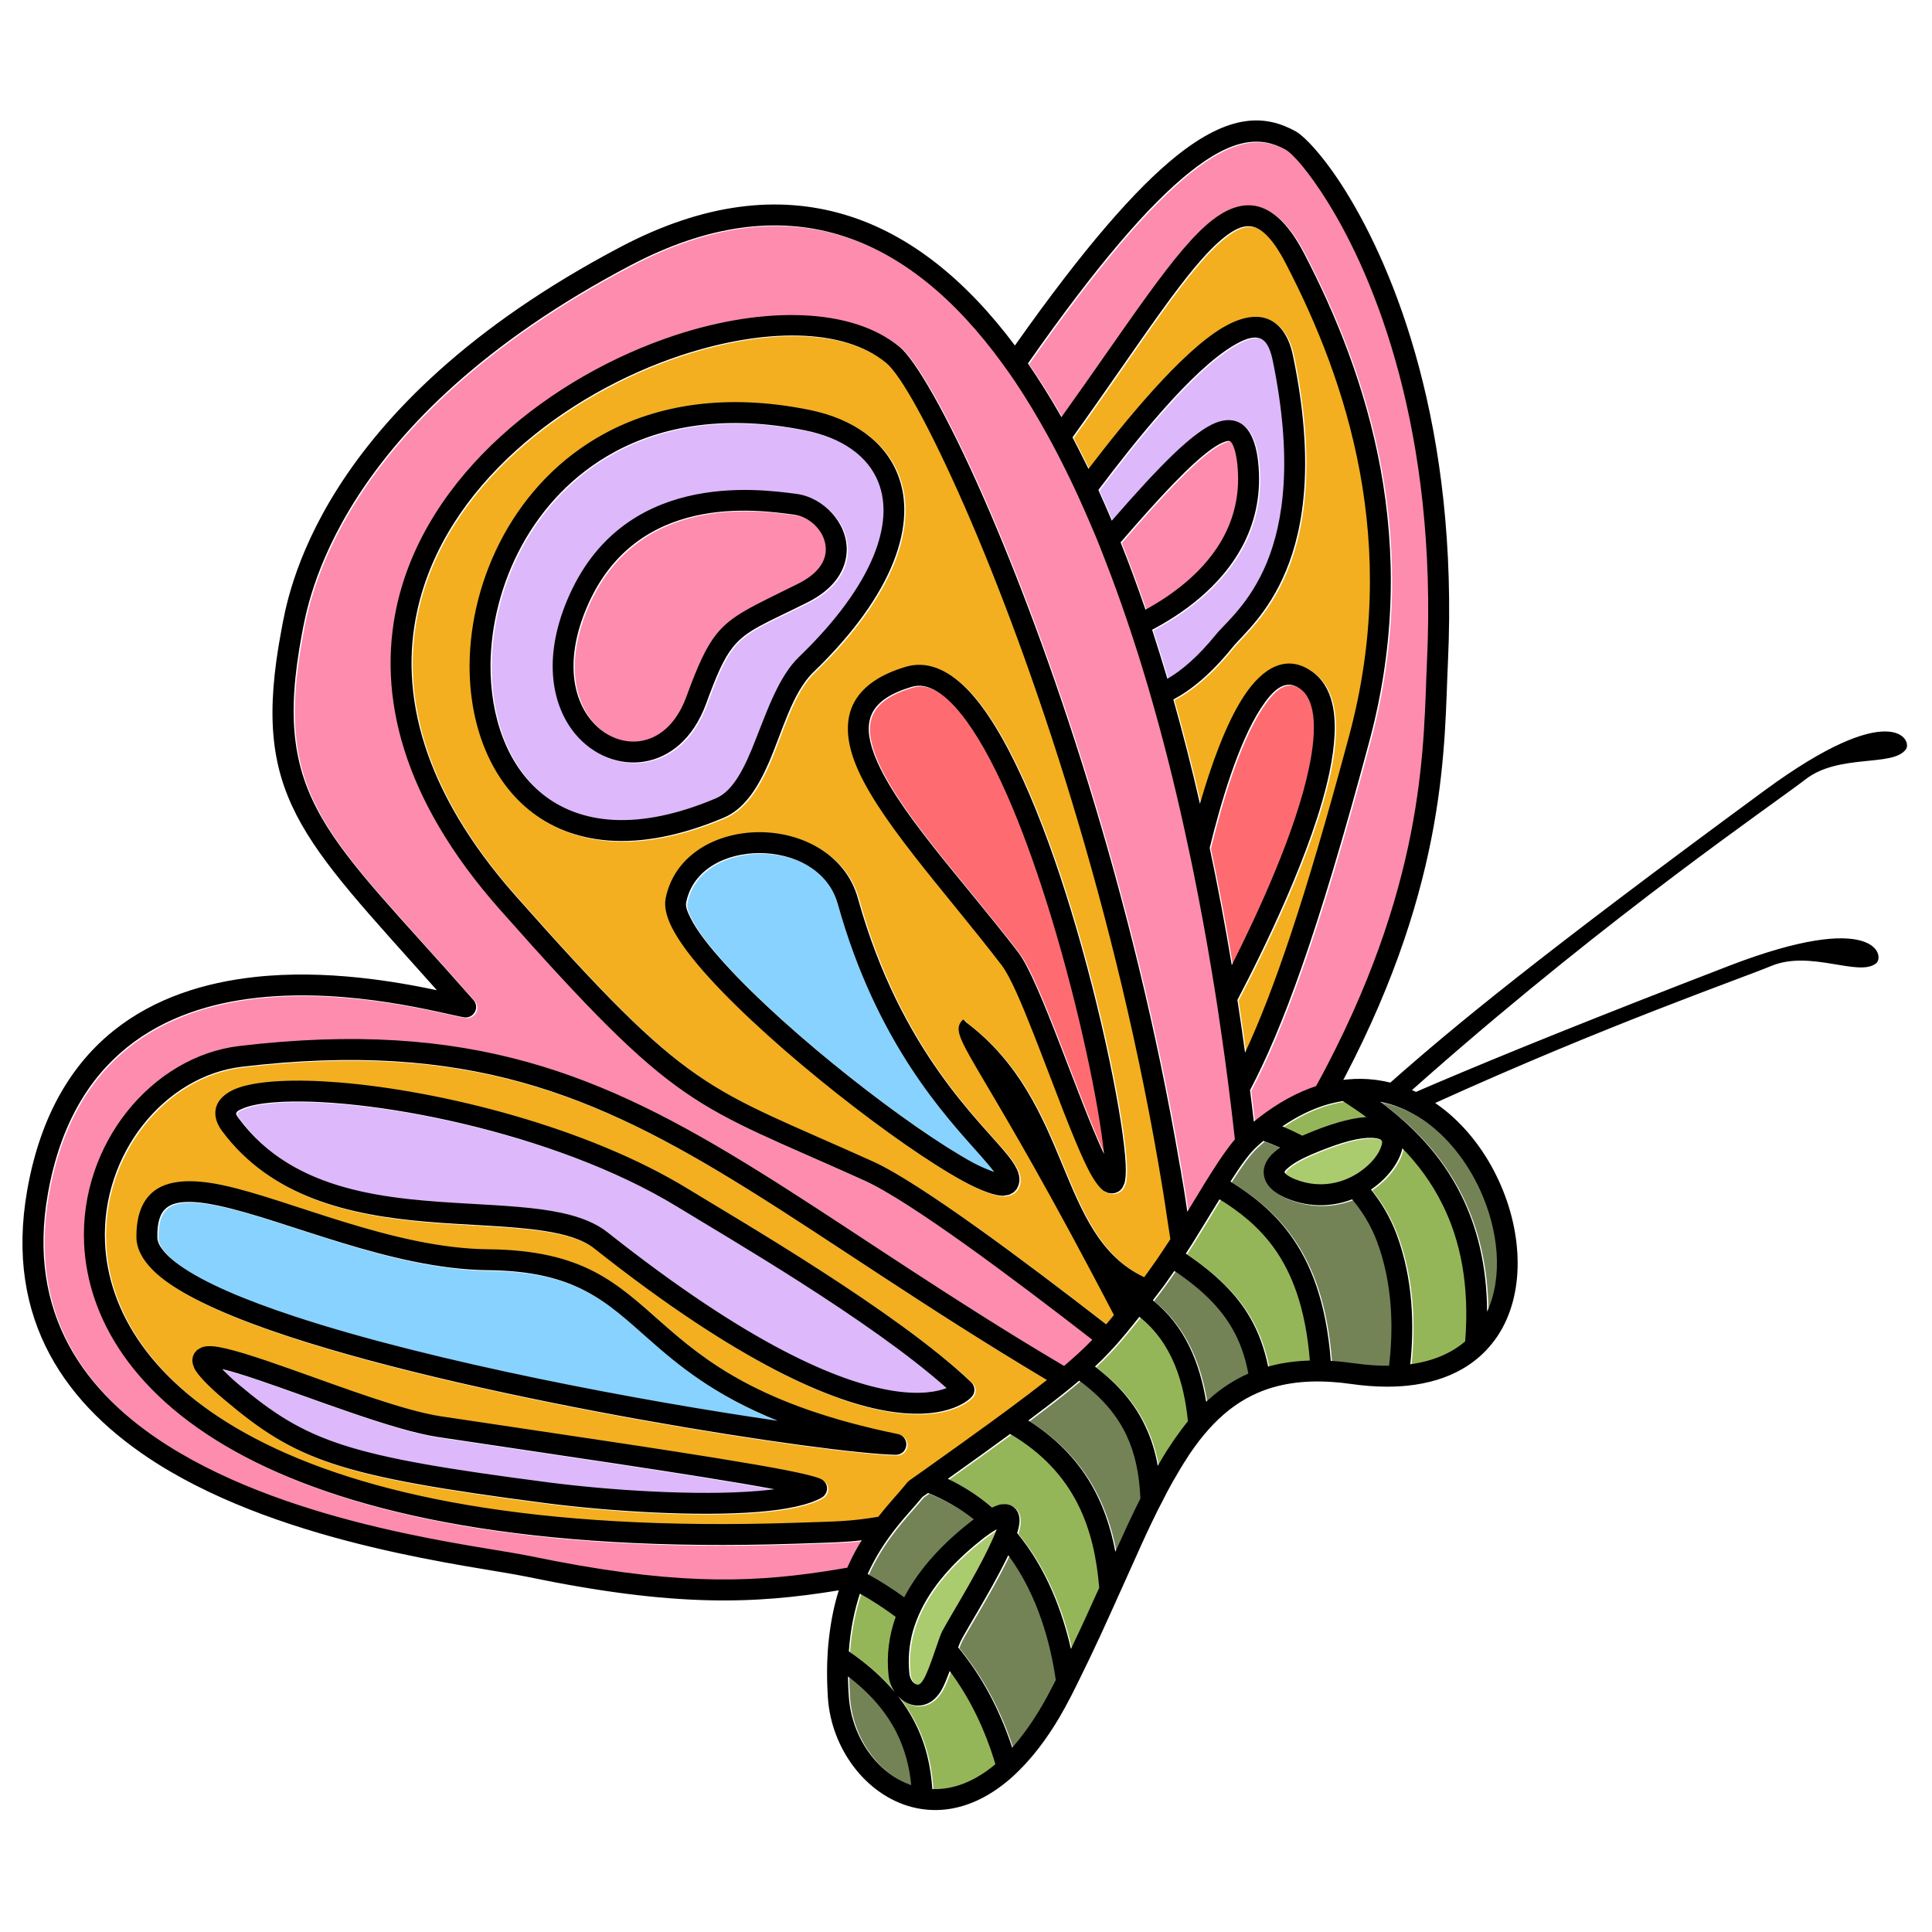
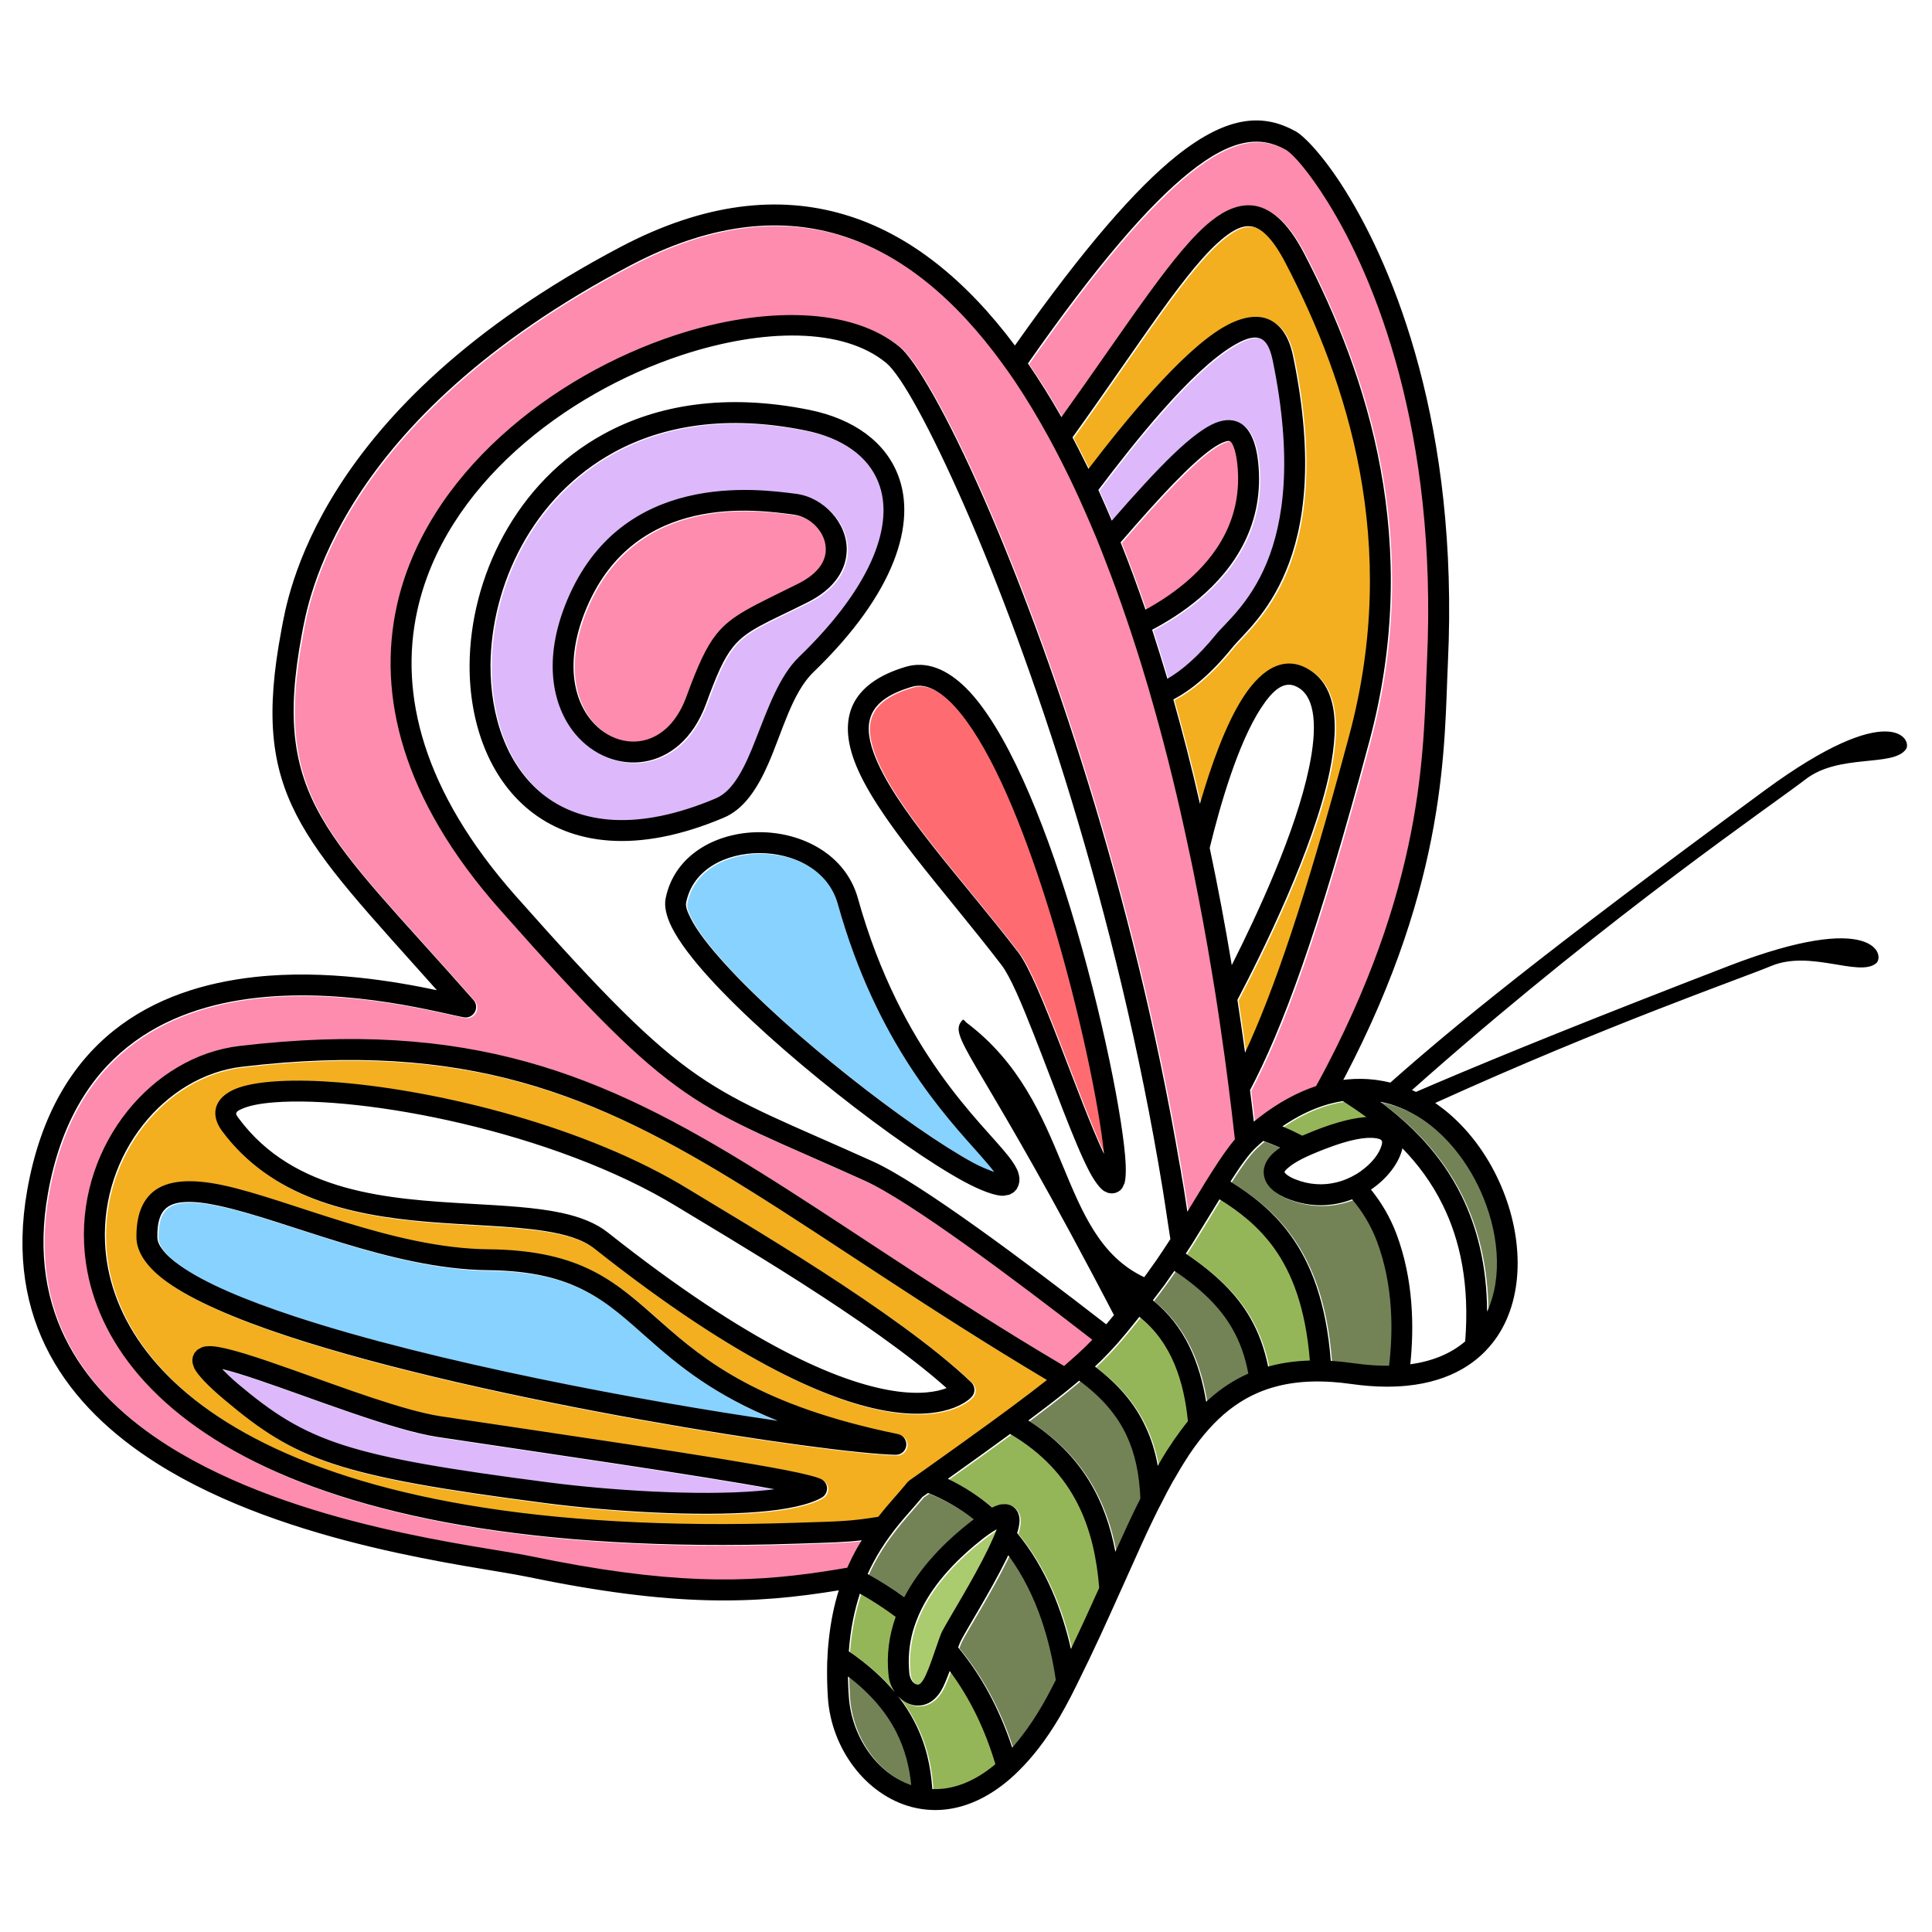
<svg xmlns="http://www.w3.org/2000/svg" xmlns:ns1="http://www.serif.com/" width="100%" height="100%" viewBox="0 0 500 500" version="1.1" xml:space="preserve" style="fill-rule:evenodd;clip-rule:evenodd;stroke-linejoin:round;stroke-miterlimit:2;">
  <g id="Fill-Color" ns1:id="Fill Color">
    <path d="M201.566,367.905C166.822,362.886 112.654,352.784 76.599,340.901C63.704,336.651 53.155,332.205 46.772,327.645C44.856,326.276 43.339,324.916 42.312,323.537C41.53,322.486 41.045,321.458 41.031,320.407C40.985,316.734 41.665,314.271 43.344,312.847C44.558,311.817 46.222,311.396 48.21,311.287C50.666,311.152 53.554,311.528 56.793,312.215C74.454,315.962 101.636,328.682 126.574,328.927C149.381,329.15 157.237,337.1 168.146,346.72C175.923,353.579 185.141,361.281 201.566,367.905Z" style="fill:rgb(136,210,255);" />
    <path d="M257.626,303.514C256.127,302.972 254.09,302.156 252.221,301.138C235.927,292.267 204.525,267.896 188.017,249.764C183.924,245.268 180.76,241.186 179.059,237.842C178.219,236.19 177.684,234.832 177.901,233.755C179.65,225.094 188.262,220.969 196.893,220.977C205.632,220.985 214.665,225.232 217.145,234.128C227.206,270.209 244.913,288.96 253.923,299.097C255.459,300.824 256.728,302.277 257.626,303.514Z" style="fill:rgb(136,210,255);" />
-     <path d="M245.312,359.44C242.87,360.38 238.462,361.264 231.332,360.129C217.439,357.917 194.409,348.308 157.618,319.163C154.568,316.746 150.501,315.148 145.672,314.102C138.994,312.656 130.783,312.236 121.963,311.727C101.05,310.522 76.433,308.999 62.095,289.621C61.681,289.061 61.316,288.662 61.452,288.244C61.617,287.738 62.232,287.49 62.976,287.156C64.904,286.289 67.764,285.761 71.336,285.484C94.084,283.718 143.573,292.897 175.697,312.578C188.114,320.185 225.628,341.881 245.312,359.44Z" style="fill:rgb(221,184,251);" />
    <path d="M57.834,354.525C60.324,355.113 63.532,356.117 67.178,357.35C81.428,362.166 102.101,370.366 113.591,372.097C140.508,376.154 181.484,382.025 200.722,385.622C199.335,385.801 197.856,385.953 196.302,386.081C180.777,387.362 158.16,385.914 142.239,383.845C90.152,377.075 79.869,373.484 61.94,358.376C60.339,357.028 58.927,355.655 57.834,354.525Z" style="fill:rgb(221,184,251);" />
    <path d="M298.498,163.172C302.19,161.227 306.583,158.528 310.754,154.986C319.769,147.329 327.706,135.807 325.905,119.609C325.313,114.292 323.664,111.155 321.564,109.84C319.833,108.755 317.64,108.538 314.911,109.627C312.111,110.746 308.444,113.469 303.849,117.896C299.547,122.04 294.327,127.728 288.043,134.94C286.911,132.247 285.753,129.599 284.569,126.999C293.904,114.636 308.497,96.215 319.482,89.658C322.109,88.09 324.399,87.137 326.283,87.725C328.045,88.275 329.025,90.237 329.71,93.567C334.937,118.985 332.548,135.227 328.147,145.861C323.761,156.457 317.42,161.434 315.004,164.42C310.336,170.19 306.106,173.744 302.436,175.858C301.172,171.571 299.859,167.339 298.498,163.172Z" style="fill:rgb(221,184,251);" />
    <path d="M208.694,111.575C218.193,113.496 225.012,118.163 227.701,125.128C229.729,130.382 229.376,136.841 226.337,144.199C223.091,152.061 216.826,160.85 207.053,170.274C202.018,175.13 199.058,183.536 195.961,191.426C194.552,195.013 193.099,198.476 191.299,201.326C189.733,203.806 187.93,205.815 185.54,206.825C165.324,215.369 150.332,213.513 140.603,205.577C131.551,198.194 127.181,185.744 127.268,172.312C127.403,151.738 138.025,128.779 159.251,117.212C171.958,110.287 188.44,107.479 208.694,111.575ZM206.413,128.004C196.222,126.669 161.194,121.88 147.086,155.51C140.644,170.867 143.28,182.949 149.136,190.055C153.829,195.75 160.645,198.373 167.12,197.288C173.482,196.223 179.668,191.581 183.055,182.321C185.735,174.994 187.55,170.723 189.97,167.694C193.608,163.139 198.569,161.46 209.308,156.087C216.606,152.436 219.311,147.38 219.447,142.728C219.656,135.583 213.515,128.934 206.413,128.004Z" style="fill:rgb(221,184,251);" />
-     <path d="M313.399,219.639C316.117,208.48 320.717,192.581 326.666,183.466C329.712,178.798 332.88,175.739 336.702,178.365C338.819,179.819 339.808,182.346 340.186,185.49C340.64,189.268 340.163,193.869 339.104,198.916C335.638,215.43 325.933,236.454 319.111,249.973C317.42,239.831 315.519,229.683 313.399,219.639Z" style="fill:rgb(254,108,114);" />
    <path d="M286.029,298.856C279.553,285.295 269.369,253.898 263.855,246.694C249.425,227.842 231.551,209.124 226.441,195.081C225.01,191.148 224.595,187.662 226.032,184.758C227.505,181.779 230.822,179.575 236.261,177.95C238.465,177.291 240.651,177.807 242.821,179.126C245.451,180.724 248.015,183.423 250.544,186.908C258.735,198.197 266.243,217.44 272.27,237.185C279.702,261.535 284.85,286.668 286.029,298.856Z" style="fill:rgb(254,108,114);" />
    <path d="M290.338,140.548C300.881,128.341 308.482,120.261 313.843,116.439C315.231,115.449 316.421,114.77 317.461,114.465C317.93,114.328 318.324,114.231 318.651,114.404C319.063,114.622 319.295,115.107 319.547,115.719C320.013,116.848 320.318,118.347 320.525,120.208C322.088,134.267 315.074,144.214 307.249,150.86C303.706,153.869 299.988,156.217 296.76,157.969C294.724,152.005 292.585,146.188 290.338,140.548Z" style="fill:rgb(253,140,174);" />
    <path d="M205.71,133.371C210.191,133.958 214.168,138.062 214.036,142.57C213.945,145.688 211.778,148.798 206.886,151.246C195.049,157.168 189.75,159.295 185.74,164.316C183.061,167.671 180.94,172.348 177.972,180.461C175.916,186.082 172.649,189.601 168.919,191.168C163.531,193.432 157.356,191.518 153.313,186.612C148.4,180.651 146.672,170.489 152.078,157.604C164.775,127.337 196.538,132.17 205.71,133.371Z" style="fill:rgb(253,140,174);" />
    <path d="M343.638,276.229C342.816,277.804 341.968,279.394 341.092,281L340.94,281.278C336.157,282.862 331.195,285.508 326.13,289.431C325.692,289.77 325.253,290.119 324.813,290.478L324.635,288.955C324.377,286.757 324.109,284.552 323.831,282.341C332.081,266.629 341.081,242.929 354.74,191.976C368.502,140.637 354.263,97.36 337.872,65.822C333.492,57.394 328.895,53.722 324.279,53.346C321.059,53.084 317.62,54.361 313.94,57.247C304.508,64.644 292.648,83.539 275.009,108.139C272.238,103.248 269.347,98.609 266.334,94.254C284.455,68.405 297.773,53.131 308.124,44.821C319.476,35.708 326.757,35.443 333.035,38.914C334.876,39.933 338.994,44.525 343.937,52.464C356.205,72.166 372.435,111.874 369.641,171.345C368.685,191.708 369.757,226.144 343.638,276.229Z" style="fill:rgb(253,140,174);" />
    <path d="M319.036,287.442L319.369,290.257L319.701,293.147L319.916,295.071C318.129,297.171 316.182,299.99 314.09,303.269C313.449,304.273 312.795,305.321 312.127,306.405L311.231,307.864C310.072,309.761 308.869,311.752 307.621,313.795C307.387,312.269 307.149,310.746 306.906,309.227C306.649,307.614 306.386,306.006 306.118,304.4L305.917,303.205L305.617,301.44C293.541,230.917 271.833,167.732 254.966,129.21C245.377,107.311 237.16,93.278 233.158,89.969C220.875,79.81 198.253,79.316 175.076,86.94C143.224,97.416 110.463,122.932 102.99,157.092C97.994,179.932 104.151,206.742 129.67,235.577C176.487,288.477 179.31,285.515 224.057,305.747C235.796,311.055 262.518,331.022 282.996,346.936C281.829,348.151 280.58,349.376 279.167,350.673C278.117,351.637 276.977,352.641 275.714,353.711C271.805,351.392 268.009,349.097 264.315,346.831C237.711,330.503 216.434,315.614 196.725,303.359C156.033,278.058 121.931,263.853 62.284,270.899C39.666,273.571 20.915,296.225 22.079,322.047C22.936,341.055 34.544,361.898 63.811,377.264C92.214,392.176 137.565,402.001 206.249,399.72C215.266,399.42 218.789,399.376 223.334,398.837C222.164,400.724 221.036,402.782 219.996,405.044L219.601,405.924C217.534,406.282 215.487,406.618 213.443,406.927C193.235,409.977 173.282,410.344 137.564,402.922C124.816,400.273 76.946,395.334 43.784,374.344C22.354,360.779 7.173,340.37 12.692,309.139C19.097,272.899 43.153,261.03 66.849,258.424C91.25,255.74 115.278,262.644 120.396,263.48C121.524,263.665 122.646,263.121 123.2,262.121C123.754,261.121 123.62,259.881 122.865,259.022C85.223,216.2 70.388,207.268 78.436,164.4C79.94,156.387 87.026,109.11 163.516,68.85C183.668,58.243 201.531,56.219 217.327,60.914C233.619,65.757 247.655,77.635 259.738,94.256C260.856,95.794 261.957,97.372 263.042,98.989C265.986,103.379 268.809,108.054 271.516,112.978C272.471,114.716 273.411,116.485 274.338,118.283C274.744,119.071 275.147,119.865 275.547,120.664C276.487,122.54 277.412,124.447 278.321,126.382C279.182,128.213 280.028,130.069 280.861,131.949C281.96,134.43 283.036,136.953 284.089,139.515C284.857,141.385 285.613,143.277 286.357,145.188C288.279,150.126 290.12,155.197 291.881,160.378C292.462,162.086 293.034,163.805 293.597,165.536C294.932,169.638 296.219,173.803 297.459,178.022C297.971,179.764 298.475,181.515 298.971,183.275C302.292,195.057 305.257,207.218 307.885,219.546C308.802,223.847 309.678,228.167 310.514,232.5C312.148,240.972 313.629,249.488 314.964,257.982C315.412,260.838 315.844,263.691 316.26,266.539C316.977,271.454 317.646,276.355 318.267,281.227C318.532,283.304 318.789,285.376 319.036,287.442Z" style="fill:rgb(253,140,174);" />
-     <path d="M351.433,304.009C349.824,304.993 347.995,305.78 346.015,306.242C342.816,306.987 339.22,306.884 335.514,305.392C335.305,305.308 334.403,304.967 333.581,304.376C333.343,304.206 333.108,304.014 332.923,303.789C332.871,303.725 332.772,303.685 332.779,303.599C332.814,303.192 333.224,302.844 333.825,302.329C334.644,301.625 335.796,300.886 337.356,300.096C338.073,299.733 338.876,299.359 339.772,298.973C341.012,298.438 342.185,297.959 343.294,297.531C349.618,295.091 353.842,294.344 356.471,294.79C357.163,294.907 357.683,295.032 357.913,295.415C358.114,295.75 358.005,296.174 357.874,296.627C357.217,298.896 355.238,301.358 352.517,303.293C352.168,303.541 351.806,303.78 351.433,304.009Z" style="fill:rgb(171,203,111);" />
    <path d="M236.599,422.331C237.122,420.46 237.822,418.652 238.668,416.906C242.252,409.51 248.47,403.245 255.09,398.116C255.551,397.759 256.015,397.425 256.467,397.118C257.102,396.685 257.711,396.305 258.251,395.986C258.03,396.63 257.747,397.338 257.417,398.098C257.03,398.989 256.58,399.95 256.093,400.958C252.284,408.854 245.932,419.047 244.303,422.116C244.206,422.299 244.126,422.456 244.064,422.587C243.651,423.454 242.951,425.56 242.159,427.841C241.222,430.541 240.157,433.486 239.291,434.912C238.781,435.751 238.316,436.267 237.73,436.184C236.613,436.028 235.827,434.684 235.681,433.314C235.268,429.44 235.635,425.779 236.599,422.331Z" style="fill:rgb(171,203,111);" />
    <path d="M347.842,285.157C349.804,286.413 351.848,287.786 353.912,289.304L353.265,289.352C349.622,289.677 344.508,291.037 337.629,294.002L337.389,294.106C335.632,293.203 333.893,292.404 332.211,291.698C333.663,290.709 335.102,289.836 336.527,289.072C339.288,287.592 341.994,286.524 344.632,285.828C345.714,285.543 346.784,285.32 347.842,285.157Z" style="fill:rgb(149,182,88);" />
-     <path d="M365.3,353.276C366.306,343.843 366.209,331.427 361.721,319.528C360.078,315.169 357.801,311.371 355.133,308.065L355.655,307.704C359.507,304.964 362.143,301.346 363.074,298.133C363.148,297.876 363.211,297.622 363.263,297.372C367.218,301.436 370.876,306.266 373.744,312.103C378.19,321.152 380.695,332.61 379.505,347.353C376.003,350.367 371.31,352.457 365.3,353.276Z" style="fill:rgb(149,182,88);" />
    <path d="M328.516,353.868C327.577,349.23 326.106,345.09 323.876,341.232C320.451,335.306 315.216,330.012 307.218,324.632C307.765,323.786 308.306,322.94 308.839,322.096C310.406,319.613 311.913,317.15 313.357,314.778L315.765,310.825L315.915,310.582C321.039,313.74 325.899,317.508 329.865,322.948C334.731,329.621 338.208,338.786 339.299,352.312C335.848,352.415 332.666,352.837 329.71,353.557C329.308,353.655 328.91,353.759 328.516,353.868Z" style="fill:rgb(149,182,88);" />
    <path d="M299.953,379.557C299.293,375.894 298.267,372.559 296.828,369.47C294.087,363.585 289.851,358.549 283.715,353.862C285.024,352.634 286.197,351.462 287.302,350.293C288.153,349.394 288.964,348.497 289.766,347.577C290.143,347.145 290.518,346.708 290.894,346.264L291.562,345.47C292.144,344.772 292.734,344.053 293.344,343.304L295.212,340.998C303.75,347.744 306.778,358.054 307.772,368.02C306.508,369.555 305.288,371.191 304.1,372.921L303.492,373.82C302.68,375.036 301.883,376.299 301.098,377.606C300.714,378.246 300.332,378.896 299.953,379.557Z" style="fill:rgb(149,182,88);" />
    <path d="M277.484,426.962C275.334,417.439 271.268,406.304 263.564,396.961C263.885,395.92 264.087,395.01 264.147,394.273C264.21,393.508 264.147,392.853 264.005,392.319L263.736,391.585L263.271,390.842L262.589,390.188L261.761,389.731L260.744,389.482L259.379,389.535C258.784,389.639 258.026,389.9 257.095,390.358C253.779,387.521 249.982,384.996 245.631,382.925C251.929,378.44 257.231,374.624 261.744,371.319C278.742,381.292 283.569,396.084 284.79,411.127C282.513,416.186 280.106,421.478 277.484,426.962Z" style="fill:rgb(149,182,88);" />
    <path d="M241.584,463.226C241.246,457.549 240.009,451.642 236.995,445.807C235.852,443.593 234.453,441.385 232.748,439.201C233.939,440.471 235.439,441.329 236.978,441.545C239.285,441.869 241.913,441.022 243.917,437.722C244.576,436.639 245.354,434.716 246.113,432.665C251.206,439.502 255.134,447.468 257.915,456.782C253.409,460.595 248.893,462.584 244.566,463.102C243.556,463.223 242.561,463.262 241.584,463.226Z" style="fill:rgb(149,182,88);" />
    <path d="M222.871,412.653C226.156,414.502 229.236,416.502 232.111,418.668C230.445,423.386 229.72,428.465 230.298,433.888C230.465,435.453 231.044,436.91 231.883,438.127C228.871,434.502 224.986,430.954 219.99,427.572C220.412,421.843 221.455,416.922 222.871,412.653Z" style="fill:rgb(149,182,88);" />
    <path d="M385.214,339.664C385.14,327.549 382.548,317.746 378.602,309.716C373.211,298.744 365.241,291.069 357.548,285.339C358.292,285.485 359.026,285.661 359.749,285.865C360.258,286.009 360.762,286.167 361.261,286.338C362.214,286.664 363.147,287.04 364.06,287.461C364.661,287.739 365.254,288.036 365.838,288.352C366.792,288.869 367.722,289.435 368.626,290.048C374.992,294.361 380.075,300.936 383.396,308.216C388.143,318.627 389.355,330.579 385.214,339.664Z" style="fill:rgb(115,131,86);" />
    <path d="M344.732,352.402C343.58,337.271 339.613,327.128 334.239,319.758C329.83,313.711 324.443,309.514 318.76,305.999L319.179,305.343C319.715,304.507 320.238,303.707 320.75,302.95C321.286,302.158 321.808,301.413 322.318,300.722C323.452,299.185 324.525,297.916 325.541,296.993C326.121,296.467 326.7,295.959 327.276,295.47C328.67,295.978 330.127,296.557 331.618,297.215C330.668,297.875 329.936,298.505 329.38,299.095C328.006,300.552 327.49,301.934 327.386,303.134C327.216,305.096 328.145,306.805 329.57,308.088C331.065,309.435 333.083,310.249 333.493,310.414C339.556,312.854 345.394,312.457 350.267,310.593C352.869,313.683 355.086,317.272 356.656,321.438C360.962,332.855 360.896,344.782 359.841,353.658C357.06,353.686 354.052,353.482 350.808,353.023C348.7,352.724 346.677,352.518 344.732,352.402Z" style="fill:rgb(115,131,86);" />
    <path d="M312.481,362.977C310.878,353.171 307.128,343.433 298.663,336.727C299.115,336.157 299.563,335.579 300.008,334.996C300.59,334.231 301.166,333.455 301.736,332.671C302.303,331.89 302.864,331.101 303.418,330.305L304.232,329.126C311.364,333.912 316.107,338.607 319.189,343.94C321.258,347.519 322.57,351.37 323.381,355.694C319.628,357.347 316.274,359.575 313.201,362.32L312.481,362.977Z" style="fill:rgb(115,131,86);" />
    <path d="M288.985,401.798C286.563,388.935 280.612,376.781 266.471,367.827C270.345,364.937 273.536,362.479 276.236,360.303C277.452,359.323 278.569,358.4 279.604,357.52C285.388,361.771 289.391,366.325 291.921,371.756C294.11,376.454 295.197,381.774 295.442,388.045C294.817,389.299 294.194,390.58 293.569,391.888C293.129,392.808 292.688,393.742 292.246,394.688C291.383,396.532 290.515,398.425 289.635,400.363L288.985,401.798Z" style="fill:rgb(115,131,86);" />
    <path d="M262.272,452.502C258.958,442.395 254.304,433.837 248.294,426.559C248.554,425.849 248.779,425.276 248.952,424.912C250.029,422.647 256.659,412.11 260.716,403.829L261.258,402.7C269.019,413.194 272.218,425.708 273.547,434.999L272.649,436.773C269.302,443.343 265.811,448.528 262.272,452.502Z" style="fill:rgb(115,131,86);" />
    <path d="M219.787,434.084C225.733,438.614 229.664,443.41 232.186,448.292C234.585,452.935 235.713,457.632 236.13,462.198C227.152,459.093 220.655,449.471 219.984,439.258C219.866,437.472 219.802,435.748 219.787,434.084Z" style="fill:rgb(115,131,86);" />
-     <path d="M240.483,386.582C245.004,388.402 248.923,390.733 252.32,393.42L251.775,393.837C244.797,399.243 238.362,405.844 234.347,413.547C231.38,411.397 228.217,409.405 224.858,407.555C225.302,406.57 225.765,405.626 226.242,404.719C227.618,402.106 229.11,399.807 230.611,397.753C232.393,395.316 234.188,393.225 235.816,391.367C237.021,389.991 238.135,388.742 239.085,387.575L239.091,387.569L240.483,386.582Z" style="fill:rgb(115,131,86);" />
+     <path d="M240.483,386.582C245.004,388.402 248.923,390.733 252.32,393.42L251.775,393.837C244.797,399.243 238.362,405.844 234.347,413.547C231.38,411.397 228.217,409.405 224.858,407.555C225.302,406.57 225.765,405.626 226.242,404.719C227.618,402.106 229.11,399.807 230.611,397.753C232.393,395.316 234.188,393.225 235.816,391.367L239.091,387.569L240.483,386.582Z" style="fill:rgb(115,131,86);" />
    <path d="M320.558,258.968C327.158,246.39 340.214,219.983 344.401,200.028C345.852,193.115 346.228,186.929 345.096,182.227C344.221,178.588 342.464,175.756 339.767,173.903C333.374,169.511 327.228,172.7 322.133,180.508C317.562,187.511 313.727,198.352 310.88,208.214C308.773,199.063 306.478,190.037 303.985,181.221C308.454,178.864 313.605,174.756 319.212,167.825C321.793,164.635 328.464,159.248 333.148,147.932C337.817,136.653 340.556,119.434 335.012,92.477C333.778,86.474 331.072,83.549 327.895,82.557C324.844,81.605 320.964,82.469 316.707,85.01C305.92,91.449 291.666,108.952 282.007,121.535C281.472,120.426 280.932,119.328 280.387,118.239C279.564,116.598 278.73,114.979 277.884,113.385C295.888,88.327 307.784,68.954 317.281,61.506C319.651,59.647 321.766,58.573 323.84,58.742C325.27,58.858 326.609,59.609 327.967,60.913C329.685,62.562 331.354,65.017 333.069,68.319C348.955,98.885 362.849,140.816 349.511,190.574C337.968,233.637 329.784,257.03 322.554,272.628C321.93,268.09 321.265,263.533 320.558,258.968Z" style="fill:rgb(243,175,31);" />
-     <path d="M302.655,321.733C301.679,323.241 300.679,324.748 299.657,326.236C299.134,326.997 298.605,327.754 298.07,328.503C297.532,329.257 296.989,330.003 296.438,330.741C273.56,319.93 278.06,285.603 250.372,264.806C250.038,264.518 249.678,263.928 249.456,264.131C245.393,268.362 252.324,271.972 282.794,329.46C283.931,331.605 285.1,333.825 286.303,336.122L288.607,340.539C287.967,341.318 287.346,342.065 286.727,342.792L286.61,342.929C265.775,326.762 238.289,306.242 226.287,300.815C182.402,280.972 179.638,283.87 133.723,231.989C109.709,204.855 103.576,179.742 108.278,158.249C115.353,125.908 146.612,102 176.767,92.082C197.88,85.137 218.519,84.887 229.708,94.14C233.489,97.267 240.948,110.692 250.007,131.381C267.202,170.651 289.467,235.745 301.233,308.031C301.671,310.722 302.095,313.423 302.503,316.133C302.741,317.714 302.974,319.298 303.201,320.885L302.655,321.733ZM259.556,249.984C261.778,252.886 264.728,259.922 267.923,268.036C272.933,280.763 278.406,296.077 282.234,303.374C283.653,306.077 285.039,307.809 286.039,308.444L287.114,308.929L288.069,309.058L288.945,308.938L289.752,308.597L290.255,308.231L290.771,307.652L291.358,306.395C291.628,305.473 291.764,303.803 291.653,301.496C291.132,290.608 285.695,262.628 277.447,235.604C270.152,211.705 260.585,188.596 250.443,178.382C245.339,173.243 239.979,171.189 234.711,172.763C227.369,174.957 223.168,178.337 221.179,182.359C219.153,186.455 219.335,191.383 221.354,196.932C226.595,211.334 244.758,230.651 259.556,249.984ZM209.767,106.27C188.006,101.869 170.313,105.018 156.661,112.459C133.603,125.024 122.002,149.928 121.855,172.276C121.756,187.459 126.95,201.427 137.181,209.772C148.112,218.688 164.934,221.41 187.647,211.811C192.817,209.626 196.32,204.326 199.141,197.913C202.764,189.677 205.275,179.509 210.811,174.171C232.152,153.591 237.483,135.436 232.751,123.179C229.464,114.665 221.378,108.618 209.767,106.27ZM263.914,306.994L264.12,306.087L264.15,305.195C264.122,304.69 264.017,304.152 263.822,303.581C263.426,302.423 262.58,301.031 261.299,299.404C254.44,290.692 233.516,272.687 222.36,232.674C219.208,221.372 208,215.574 196.898,215.564C185.689,215.554 174.866,221.436 172.595,232.683C172.197,234.658 172.694,237.269 174.234,240.295C176.099,243.964 179.525,248.476 184.014,253.408C200.883,271.936 232.982,296.828 249.633,305.893C254.354,308.463 258.047,309.734 260.035,309.667L261.583,309.377L262.663,308.775L263.427,307.965L263.914,306.994Z" style="fill:rgb(243,175,31);" />
    <path d="M261.333,364.905C259.793,366.044 258.149,367.25 256.39,368.531C251.709,371.938 246.211,375.877 239.69,380.509L235.649,383.375C235.442,383.522 235.256,383.697 235.098,383.896L234.532,384.592C232.619,386.904 230.157,389.527 227.615,392.757C219.968,393.975 217.735,393.922 206.069,394.309C138.699,396.548 94.187,387.098 66.327,372.471C39.331,358.297 28.278,339.336 27.487,321.803C26.454,298.905 42.862,278.644 62.919,276.275C121.022,269.411 154.228,283.309 193.867,307.956C215.944,321.684 239.987,338.705 271.252,357.354C268.5,359.535 265.254,362.004 261.333,364.905ZM232.137,376.706C233.534,376.728 234.718,375.683 234.87,374.294C235.022,372.905 234.092,371.629 232.723,371.348C197.095,364.041 182.86,352.48 171.726,342.661C159.907,332.237 151.338,323.756 126.627,323.514C102.06,323.273 75.314,310.611 57.916,306.92C49.86,305.211 43.573,305.554 39.842,308.719C37.189,310.969 35.545,314.671 35.619,320.476C35.667,324.267 38.356,328.285 43.625,332.049C50.327,336.837 61.367,341.581 74.905,346.042C126.565,363.069 215.043,376.437 232.137,376.706ZM251.783,361.732C252.787,360.647 252.735,358.958 251.666,357.937C232.648,339.771 191.687,316.026 178.525,307.962C152.076,291.759 114.192,282.467 88.107,280.339C76.586,279.399 67.304,279.896 62.138,281.675C58.451,282.945 56.532,285.04 56.123,287.29C55.832,288.888 56.216,290.776 57.744,292.841C70.611,310.232 91,314.68 110.501,316.368C121.684,317.335 132.533,317.41 141.275,318.791C146.609,319.633 151.117,320.918 154.257,323.406C192.239,353.495 216.138,363.191 230.481,365.475C246.457,368.019 251.783,361.732 251.783,361.732ZM213.003,387.777C213.849,387.288 214.366,386.381 214.355,385.404C214.344,384.427 213.808,383.531 212.951,383.061C211.961,382.518 208.637,381.636 203.614,380.662C185.233,377.098 142.288,370.948 114.398,366.745C104.962,365.323 89.208,359.388 76.149,354.744C67.028,351.501 59.15,348.901 55.35,348.616C54.196,348.53 53.285,348.64 52.638,348.851L51.389,349.516L50.623,350.372L50.22,351.282L50.089,352.196L50.192,353.148L50.61,354.302C51.388,355.891 53.79,358.587 58.452,362.516C77.026,378.167 87.58,382.199 141.541,389.213C157.798,391.326 180.894,392.784 196.747,391.475C203.984,390.878 209.781,389.639 213.003,387.777Z" style="fill:rgb(243,175,31);" />
  </g>
  <g id="Simple-Detailed-Butterfly-Outline" ns1:id="Simple Detailed Butterfly Outline" transform="matrix(3.661,0,0,3.661,-4999.15,-2980.25)">
    <path d="M1424.11,929.912C1424.25,928.628 1424.49,927.49 1424.81,926.475C1418.85,927.452 1413.21,927.686 1402.7,925.502C1399.15,924.765 1385.84,923.344 1376.6,917.498C1370.26,913.484 1365.81,907.424 1367.44,898.182C1369.34,887.418 1376.49,883.892 1383.53,883.118C1388.56,882.564 1393.54,883.451 1396.4,884.052C1386.77,873.236 1383.21,870.286 1385.4,858.634C1385.83,856.365 1387.75,842.9 1409.4,831.501C1415.32,828.386 1420.57,827.846 1425.21,829.224C1429.81,830.589 1433.81,833.865 1437.26,838.478C1442.18,831.504 1445.83,827.367 1448.66,825.093C1452.49,822.023 1454.99,822.169 1457.11,823.339C1457.69,823.66 1459.07,825.047 1460.63,827.552C1464.07,833.076 1468.65,844.2 1467.87,860.873C1467.6,866.563 1467.91,876.203 1460.56,890.231L1460.47,890.391C1460.57,890.379 1460.67,890.368 1460.76,890.359C1461.43,890.296 1462.08,890.307 1462.7,890.382L1462.88,890.406C1463.19,890.449 1463.5,890.508 1463.8,890.583C1468.29,886.608 1474.28,881.676 1490.23,869.951C1499.21,863.343 1500.74,866.359 1500.24,867.03C1499.31,868.294 1495.52,867.309 1493.15,869.146C1490.86,870.916 1479.65,878.526 1466.55,890.032C1466.15,890.388 1465.74,890.748 1465.33,891.111C1465.43,891.153 1465.52,891.196 1465.61,891.241C1466.05,891.055 1466.49,890.863 1466.95,890.666C1471.74,888.624 1478.22,886.004 1487.7,882.345C1498.11,878.33 1498.79,881.642 1498.13,882.159C1496.9,883.133 1493.5,881.187 1490.73,882.336C1488.5,883.263 1479.14,886.498 1466.97,892.024C1467.2,892.183 1467.42,892.351 1467.65,892.528C1469.28,893.833 1470.6,895.612 1471.49,897.574C1473.18,901.267 1473.33,905.575 1471.37,908.511C1471.12,908.886 1470.83,909.241 1470.51,909.571C1470.04,910.053 1469.49,910.482 1468.86,910.842C1467.81,911.442 1466.53,911.852 1465,912.009C1464.52,912.057 1464.02,912.081 1463.49,912.078C1462.73,912.074 1461.91,912.013 1461.04,911.89C1460.57,911.822 1460.11,911.774 1459.67,911.745C1459.15,911.711 1458.66,911.702 1458.19,911.718C1457.22,911.751 1456.34,911.887 1455.54,912.118L1455.39,912.161C1454.93,912.301 1454.49,912.473 1454.08,912.675L1453.97,912.727C1452.85,913.289 1451.88,914.071 1451,915.045C1450.51,915.586 1450.05,916.186 1449.61,916.84L1449.55,916.927L1449.47,917.06C1449.14,917.554 1448.83,918.076 1448.52,918.624L1448.43,918.77C1448.15,919.267 1447.88,919.786 1447.61,920.324L1447.38,920.764C1447.24,921.059 1447.09,921.36 1446.94,921.666C1446.7,922.165 1446.46,922.679 1446.22,923.207L1445.98,923.743C1445.57,924.647 1445.15,925.589 1444.71,926.565C1444.27,927.554 1443.8,928.578 1443.32,929.631C1442.8,930.754 1442.25,931.911 1441.66,933.096C1441.51,933.386 1441.37,933.678 1441.22,933.972C1440.94,934.506 1440.67,935.01 1440.39,935.483C1439.47,937.036 1438.51,938.268 1437.54,939.223C1437.13,939.636 1436.71,939.997 1436.29,940.31C1434.97,941.299 1433.65,941.811 1432.41,941.96C1432.08,941.999 1431.76,942.013 1431.44,942.004C1430.94,941.99 1430.45,941.919 1429.98,941.796C1426.72,940.948 1424.28,937.66 1424.04,934.076C1423.98,933.187 1423.97,932.35 1423.99,931.562C1424.01,930.987 1424.05,930.437 1424.11,929.912ZM1459.29,889.451C1466.42,875.771 1466.13,866.365 1466.39,860.804C1467.15,844.56 1462.72,833.715 1459.37,828.333C1458.02,826.165 1456.9,824.911 1456.39,824.632C1454.68,823.684 1452.69,823.757 1449.59,826.246C1446.76,828.516 1443.12,832.688 1438.18,839.747C1439,840.937 1439.79,842.204 1440.55,843.54C1445.36,836.821 1448.6,831.66 1451.18,829.64C1452.18,828.852 1453.12,828.503 1454,828.574C1455.26,828.677 1456.52,829.68 1457.71,831.982C1462.19,840.596 1466.08,852.416 1462.32,866.438C1458.59,880.356 1456.13,886.829 1453.88,891.12C1453.96,891.724 1454.03,892.326 1454.1,892.927L1454.15,893.343C1454.27,893.245 1454.39,893.149 1454.51,893.057C1455.89,891.985 1457.25,891.263 1458.55,890.83L1458.59,890.754C1458.83,890.315 1459.07,889.881 1459.29,889.451ZM1452.57,892.513C1452.5,891.949 1452.43,891.383 1452.36,890.816C1452.19,889.485 1452.01,888.147 1451.81,886.804C1451.7,886.026 1451.58,885.247 1451.46,884.467C1451.09,882.147 1450.69,879.821 1450.24,877.507C1450.01,876.324 1449.78,875.144 1449.52,873.969C1448.81,870.602 1448,867.28 1447.09,864.062C1446.95,863.582 1446.82,863.103 1446.68,862.627C1446.34,861.475 1445.99,860.337 1445.62,859.217C1445.47,858.744 1445.31,858.275 1445.15,857.808C1444.67,856.393 1444.17,855.008 1443.64,853.659C1443.44,853.137 1443.24,852.621 1443.03,852.11C1442.74,851.41 1442.44,850.721 1442.14,850.043C1441.92,849.53 1441.68,849.023 1441.45,848.523C1441.2,847.994 1440.95,847.473 1440.69,846.961C1440.58,846.743 1440.47,846.526 1440.36,846.311C1440.11,845.82 1439.85,845.336 1439.59,844.862C1438.85,843.517 1438.08,842.24 1437.28,841.041C1436.98,840.599 1436.68,840.168 1436.37,839.748C1433.07,835.208 1429.24,831.964 1424.79,830.641C1420.48,829.359 1415.6,829.912 1410.09,832.809C1389.2,843.805 1387.27,856.718 1386.85,858.907C1384.66,870.615 1388.71,873.055 1398.99,884.751C1399.2,884.986 1399.23,885.324 1399.08,885.597C1398.93,885.871 1398.62,886.019 1398.32,885.969C1396.92,885.74 1390.36,883.855 1383.69,884.588C1377.22,885.299 1370.65,888.541 1368.9,898.44C1367.39,906.97 1371.54,912.544 1377.39,916.249C1386.45,921.982 1399.52,923.331 1403,924.055C1412.76,926.082 1418.21,925.982 1423.73,925.149C1424.29,925.064 1424.85,924.973 1425.41,924.875L1425.52,924.634C1425.8,924.017 1426.11,923.454 1426.43,922.939C1425.19,923.086 1424.23,923.098 1421.76,923.18C1403.01,923.803 1390.62,921.12 1382.86,917.047C1374.87,912.85 1371.7,907.157 1371.46,901.965C1371.14,894.912 1376.27,888.725 1382.44,887.995C1398.73,886.071 1408.05,889.95 1419.16,896.861C1424.55,900.208 1430.36,904.275 1437.62,908.734C1438.63,909.354 1439.67,909.98 1440.74,910.614C1441.08,910.321 1441.39,910.047 1441.68,909.784C1442.07,909.43 1442.41,909.095 1442.73,908.763C1437.13,904.417 1429.84,898.963 1426.63,897.513C1414.41,891.987 1413.63,892.796 1400.85,878.347C1393.88,870.472 1392.2,863.149 1393.56,856.911C1395.6,847.581 1404.55,840.611 1413.25,837.75C1419.58,835.668 1425.76,835.803 1429.11,838.577C1430.21,839.481 1432.45,843.314 1435.07,849.295C1439.68,859.817 1445.61,877.075 1448.9,896.337L1448.99,896.819L1449.04,897.145C1449.12,897.584 1449.19,898.023 1449.26,898.464C1449.32,898.879 1449.39,899.295 1449.45,899.711C1449.79,899.153 1450.12,898.609 1450.44,898.091L1450.68,897.693C1450.87,897.397 1451.04,897.111 1451.22,896.836C1451.79,895.941 1452.32,895.171 1452.81,894.597L1452.75,894.072L1452.66,893.282L1452.57,892.513ZM1426.3,926.713C1425.92,927.879 1425.63,929.223 1425.52,930.788C1426.88,931.711 1427.94,932.68 1428.77,933.67C1428.54,933.338 1428.38,932.94 1428.33,932.513C1428.17,931.031 1428.37,929.644 1428.83,928.356C1428.04,927.764 1427.2,927.218 1426.3,926.713ZM1470.64,906.777C1471.78,904.296 1471.45,901.031 1470.15,898.188C1469.24,896.199 1467.85,894.403 1466.12,893.225C1465.87,893.058 1465.61,892.903 1465.35,892.762C1465.19,892.676 1465.03,892.594 1464.87,892.519C1464.62,892.404 1464.36,892.301 1464.1,892.212C1463.97,892.165 1463.83,892.122 1463.69,892.083C1463.49,892.027 1463.29,891.979 1463.09,891.939C1465.19,893.504 1467.37,895.6 1468.84,898.597C1469.92,900.791 1470.62,903.468 1470.64,906.777ZM1465.21,910.495C1466.85,910.271 1468.13,909.7 1469.09,908.877C1469.41,904.85 1468.73,901.721 1467.51,899.249C1466.73,897.655 1465.73,896.336 1464.65,895.226C1464.64,895.294 1464.62,895.363 1464.6,895.433C1464.34,896.311 1463.62,897.299 1462.57,898.048L1462.43,898.146C1463.16,899.049 1463.78,900.087 1464.23,901.277C1465.45,904.527 1465.48,907.918 1465.21,910.495ZM1459.59,910.256C1460.12,910.288 1460.67,910.344 1461.25,910.426C1462.13,910.551 1462.96,910.607 1463.71,910.599C1464,908.175 1464.02,904.917 1462.85,901.799C1462.42,900.661 1461.81,899.681 1461.1,898.837C1459.77,899.346 1458.17,899.454 1456.52,898.788C1456.41,898.743 1455.86,898.521 1455.45,898.153C1455.06,897.802 1454.81,897.335 1454.85,896.799C1454.88,896.472 1455.02,896.094 1455.39,895.696C1455.55,895.535 1455.75,895.363 1456.01,895.183C1455.6,895.003 1455.2,894.845 1454.82,894.706C1454.66,894.84 1454.51,894.978 1454.35,895.122C1454.07,895.374 1453.78,895.721 1453.47,896.141C1453.33,896.329 1453.18,896.533 1453.04,896.749C1452.9,896.956 1452.76,897.174 1452.61,897.403L1452.5,897.582C1454.05,898.542 1455.52,899.688 1456.72,901.34C1458.19,903.353 1459.27,906.123 1459.59,910.256ZM1455.16,910.657C1455.27,910.627 1455.38,910.599 1455.49,910.572C1456.29,910.375 1457.16,910.26 1458.11,910.231C1457.81,906.537 1456.86,904.034 1455.53,902.211C1454.44,900.726 1453.12,899.696 1451.72,898.834L1451.68,898.9L1451.02,899.98C1450.62,900.628 1450.21,901.3 1449.79,901.978C1449.64,902.209 1449.49,902.44 1449.34,902.671C1451.53,904.141 1452.96,905.587 1453.89,907.205C1454.5,908.259 1454.9,909.39 1455.16,910.657ZM1450.78,913.145L1450.98,912.965C1451.82,912.215 1452.73,911.607 1453.76,911.155C1453.54,909.974 1453.18,908.922 1452.61,907.945C1451.77,906.488 1450.48,905.206 1448.53,903.899L1448.3,904.221C1448.15,904.438 1448,904.654 1447.85,904.867C1447.69,905.081 1447.53,905.293 1447.37,905.502C1447.25,905.661 1447.13,905.819 1447.01,905.975C1449.32,907.807 1450.34,910.466 1450.78,913.145ZM1447.36,917.673C1447.46,917.493 1447.57,917.315 1447.67,917.14C1447.88,916.783 1448.1,916.438 1448.33,916.106L1448.49,915.861C1448.82,915.388 1449.15,914.941 1449.49,914.522C1449.22,911.8 1448.39,908.984 1446.06,907.141L1445.55,907.771C1445.39,907.976 1445.23,908.172 1445.07,908.363L1444.88,908.58C1444.78,908.701 1444.68,908.82 1444.58,908.938C1444.36,909.19 1444.13,909.435 1443.9,909.68C1443.6,909.999 1443.28,910.319 1442.92,910.655C1444.6,911.935 1445.76,913.311 1446.5,914.918C1446.9,915.762 1447.18,916.673 1447.36,917.673ZM1444.36,923.748L1444.54,923.356C1444.78,922.827 1445.02,922.31 1445.25,921.806C1445.37,921.547 1445.49,921.292 1445.61,921.041C1445.79,920.684 1445.95,920.334 1446.13,919.991C1446.06,918.279 1445.76,916.826 1445.16,915.542C1444.47,914.059 1443.38,912.815 1441.8,911.654C1441.52,911.894 1441.21,912.147 1440.88,912.414C1440.14,913.009 1439.27,913.68 1438.21,914.469C1442.08,916.915 1443.7,920.234 1444.36,923.748ZM1441.22,930.621C1441.94,929.123 1442.6,927.678 1443.22,926.296C1442.88,922.187 1441.57,918.147 1436.92,915.423C1435.69,916.326 1434.24,917.368 1432.52,918.593C1433.71,919.159 1434.75,919.848 1435.65,920.623C1435.91,920.498 1436.11,920.427 1436.28,920.398L1436.65,920.384L1436.93,920.452L1437.15,920.577L1437.34,920.755L1437.47,920.958L1437.54,921.159C1437.58,921.305 1437.6,921.484 1437.58,921.692C1437.56,921.894 1437.51,922.142 1437.42,922.427C1439.52,924.978 1440.63,928.02 1441.22,930.621ZM1437.07,937.597C1438.03,936.511 1438.99,935.095 1439.9,933.301L1440.15,932.816C1439.78,930.278 1438.91,926.86 1436.79,923.994L1436.64,924.303C1435.53,926.564 1433.72,929.442 1433.43,930.061C1433.38,930.16 1433.32,930.317 1433.25,930.511C1434.89,932.499 1436.16,934.836 1437.07,937.597ZM1431.42,940.526C1431.68,940.536 1431.95,940.525 1432.23,940.492C1433.41,940.35 1434.64,939.807 1435.88,938.766C1435.12,936.222 1434.04,934.046 1432.65,932.179C1432.44,932.739 1432.23,933.264 1432.05,933.56C1431.51,934.461 1430.79,934.692 1430.16,934.604C1429.74,934.545 1429.33,934.311 1429,933.964C1429.47,934.56 1429.85,935.163 1430.16,935.768C1430.99,937.362 1431.32,938.975 1431.42,940.526ZM1425.46,932.566C1425.47,933.021 1425.48,933.492 1425.52,933.979C1425.7,936.769 1427.47,939.397 1429.93,940.245C1429.81,938.998 1429.5,937.715 1428.85,936.447C1428.16,935.113 1427.09,933.803 1425.46,932.566ZM1460.44,891.889C1460.15,891.934 1459.86,891.995 1459.56,892.073C1458.84,892.263 1458.1,892.554 1457.35,892.959C1456.96,893.167 1456.57,893.406 1456.17,893.676C1456.63,893.869 1457.1,894.087 1457.58,894.334L1457.65,894.305C1459.53,893.495 1460.92,893.124 1461.92,893.035L1462.1,893.022C1461.53,892.607 1460.97,892.233 1460.44,891.889ZM1436.81,913.671C1437.88,912.879 1438.77,912.204 1439.52,911.609C1430.98,906.515 1424.41,901.866 1418.38,898.117C1407.56,891.385 1398.49,887.589 1382.62,889.463C1377.14,890.11 1372.66,895.644 1372.94,901.899C1373.15,906.687 1376.17,911.866 1383.55,915.738C1391.16,919.733 1403.31,922.314 1421.71,921.702C1424.9,921.597 1425.51,921.611 1427.6,921.278C1428.29,920.396 1428.97,919.68 1429.49,919.048L1429.64,918.858C1429.69,918.804 1429.74,918.756 1429.79,918.716L1430.9,917.933C1432.68,916.668 1434.18,915.592 1435.46,914.661C1435.94,914.312 1436.39,913.982 1436.81,913.671ZM1431.12,919.592L1430.74,919.861L1430.73,919.863C1430.47,920.182 1430.17,920.523 1429.84,920.899C1429.39,921.406 1428.9,921.977 1428.42,922.643C1428.01,923.204 1427.6,923.832 1427.23,924.546C1427.1,924.793 1426.97,925.051 1426.85,925.32C1427.77,925.825 1428.63,926.37 1429.44,926.957C1430.54,924.853 1432.29,923.05 1434.2,921.573L1434.35,921.459C1433.42,920.726 1432.35,920.089 1431.12,919.592ZM1448.1,901.879L1448.25,901.648C1448.18,901.214 1448.12,900.782 1448.05,900.35C1447.94,899.61 1447.83,898.872 1447.71,898.137C1444.49,878.393 1438.41,860.614 1433.72,849.888C1431.24,844.237 1429.2,840.57 1428.17,839.716C1425.12,837.189 1419.48,837.258 1413.71,839.154C1405.48,841.863 1396.94,848.393 1395.01,857.227C1393.72,863.097 1395.4,869.956 1401.95,877.367C1414.5,891.538 1415.25,890.746 1427.24,896.166C1430.52,897.648 1438.02,903.253 1443.71,907.669L1443.75,907.631C1443.91,907.433 1444.08,907.229 1444.26,907.016L1443.63,905.81C1443.3,905.182 1442.98,904.576 1442.67,903.99C1434.35,888.288 1432.46,887.302 1433.57,886.146C1433.63,886.091 1433.73,886.252 1433.82,886.331C1441.38,892.011 1440.15,901.387 1446.4,904.34C1446.55,904.138 1446.7,903.934 1446.84,903.729C1446.99,903.524 1447.13,903.317 1447.28,903.11C1447.56,902.703 1447.83,902.291 1448.1,901.879ZM1430.05,929.356C1429.79,930.298 1429.69,931.298 1429.8,932.356C1429.84,932.73 1430.06,933.097 1430.36,933.14C1430.52,933.162 1430.65,933.021 1430.79,932.792C1431.03,932.403 1431.32,931.598 1431.57,930.861C1431.79,930.238 1431.98,929.663 1432.09,929.426C1432.11,929.39 1432.13,929.347 1432.16,929.297C1432.6,928.459 1434.34,925.675 1435.38,923.518C1435.51,923.243 1435.63,922.98 1435.74,922.737C1435.83,922.53 1435.91,922.336 1435.97,922.16C1435.82,922.248 1435.65,922.351 1435.48,922.469C1435.36,922.553 1435.23,922.645 1435.1,922.742C1433.3,924.143 1431.6,925.854 1430.62,927.874C1430.39,928.351 1430.2,928.845 1430.05,929.356ZM1461.42,897.038C1461.52,896.976 1461.62,896.911 1461.71,896.843C1462.46,896.314 1463,895.642 1463.18,895.022C1463.21,894.898 1463.24,894.783 1463.19,894.691C1463.13,894.587 1462.98,894.552 1462.8,894.52C1462.08,894.399 1460.92,894.603 1459.2,895.269C1458.89,895.386 1458.57,895.517 1458.23,895.663C1457.99,895.768 1457.77,895.871 1457.57,895.97C1457.15,896.186 1456.83,896.387 1456.61,896.58C1456.44,896.72 1456.33,896.815 1456.32,896.927C1456.32,896.95 1456.35,896.961 1456.36,896.978C1456.41,897.04 1456.48,897.092 1456.54,897.139C1456.77,897.3 1457.01,897.393 1457.07,897.416C1458.08,897.824 1459.07,897.852 1459.94,897.648C1460.48,897.522 1460.98,897.307 1461.42,897.038ZM1452.99,884.736C1453.18,885.983 1453.36,887.228 1453.53,888.467C1455.51,884.207 1457.74,877.818 1460.89,866.056C1464.54,852.465 1460.74,841.013 1456.4,832.664C1455.93,831.762 1455.48,831.091 1455.01,830.641C1454.64,830.285 1454.27,830.08 1453.88,830.048C1453.32,830.002 1452.74,830.295 1452.09,830.803C1449.5,832.837 1446.25,838.129 1441.33,844.973C1441.56,845.408 1441.79,845.85 1442.01,846.299C1442.16,846.596 1442.31,846.896 1442.46,847.199C1445.09,843.762 1448.99,838.981 1451.93,837.223C1453.1,836.529 1454.16,836.293 1454.99,836.553C1455.86,836.824 1456.6,837.623 1456.93,839.262C1458.45,846.625 1457.7,851.328 1456.42,854.409C1455.14,857.5 1453.32,858.971 1452.62,859.842C1451.09,861.735 1449.68,862.857 1448.46,863.501C1449.14,865.909 1449.77,868.374 1450.34,870.874C1451.12,868.18 1452.17,865.219 1453.42,863.306C1454.81,861.174 1456.49,860.303 1458.23,861.502C1458.97,862.008 1459.45,862.782 1459.69,863.776C1460,865.06 1459.89,866.75 1459.5,868.638C1458.36,874.088 1454.79,881.301 1452.99,884.736ZM1451.03,873.994C1451.61,876.738 1452.13,879.509 1452.59,882.28C1454.45,878.587 1457.11,872.845 1458.05,868.334C1458.34,866.956 1458.47,865.699 1458.35,864.667C1458.24,863.808 1457.97,863.118 1457.39,862.721C1456.35,862.004 1455.49,862.839 1454.65,864.114C1453.03,866.604 1451.77,870.946 1451.03,873.994ZM1446.96,858.571C1447.33,859.709 1447.69,860.865 1448.04,862.036C1449.04,861.459 1450.19,860.488 1451.47,858.912C1452.13,858.097 1453.86,856.737 1455.06,853.843C1456.26,850.939 1456.91,846.502 1455.49,839.56C1455.3,838.65 1455.03,838.114 1454.55,837.964C1454.04,837.804 1453.41,838.064 1452.69,838.492C1449.69,840.283 1445.71,845.314 1443.16,848.691C1443.48,849.401 1443.8,850.125 1444.11,850.86C1445.82,848.89 1447.25,847.337 1448.42,846.205C1449.68,844.996 1450.68,844.252 1451.44,843.947C1452.19,843.649 1452.79,843.708 1453.26,844.005C1453.83,844.364 1454.29,845.221 1454.45,846.673C1454.94,851.097 1452.77,854.244 1450.31,856.335C1449.17,857.303 1447.97,858.04 1446.96,858.571ZM1444.73,852.392C1445.35,853.932 1445.93,855.521 1446.49,857.15C1447.37,856.672 1448.38,856.03 1449.35,855.209C1451.49,853.393 1453.4,850.676 1452.98,846.836C1452.92,846.328 1452.84,845.919 1452.71,845.61C1452.64,845.443 1452.58,845.311 1452.46,845.251C1452.38,845.204 1452.27,845.23 1452.14,845.268C1451.86,845.351 1451.53,845.537 1451.15,845.807C1449.69,846.851 1447.61,849.058 1444.73,852.392ZM1428.84,916.894C1424.17,916.821 1400,913.17 1385.89,908.519C1382.19,907.301 1379.18,906.005 1377.35,904.697C1375.91,903.669 1375.17,902.572 1375.16,901.536C1375.14,899.951 1375.59,898.94 1376.31,898.325C1377.33,897.46 1379.05,897.367 1381.25,897.833C1386,898.842 1393.31,902.3 1400.02,902.366C1406.77,902.432 1409.11,904.748 1412.34,907.595C1415.38,910.277 1419.26,913.435 1429,915.431C1429.37,915.508 1429.62,915.856 1429.58,916.236C1429.54,916.615 1429.22,916.9 1428.84,916.894ZM1420.49,914.491C1416,912.681 1413.48,910.578 1411.36,908.704C1408.38,906.077 1406.23,903.905 1400,903.844C1393.19,903.778 1385.77,900.303 1380.94,899.28C1380.06,899.092 1379.27,898.99 1378.6,899.026C1378.06,899.056 1377.6,899.171 1377.27,899.452C1376.81,899.841 1376.62,900.514 1376.64,901.517C1376.64,901.804 1376.77,902.085 1376.99,902.372C1377.27,902.749 1377.68,903.12 1378.21,903.494C1379.95,904.74 1382.83,905.954 1386.35,907.115C1396.2,910.361 1411,913.12 1420.49,914.491ZM1423.61,919.918C1422.73,920.427 1421.15,920.765 1419.17,920.928C1414.84,921.286 1408.53,920.888 1404.09,920.31C1389.35,918.395 1386.47,917.293 1381.4,913.019C1380.12,911.946 1379.47,911.209 1379.25,910.775L1379.14,910.46L1379.11,910.2L1379.15,909.95L1379.26,909.702L1379.47,909.468L1379.81,909.286C1379.99,909.229 1380.23,909.198 1380.55,909.222C1381.59,909.3 1383.74,910.01 1386.23,910.896C1389.8,912.164 1394.1,913.785 1396.68,914.174C1404.29,915.322 1416.02,917.001 1421.05,917.975C1422.42,918.241 1423.33,918.482 1423.6,918.63C1423.83,918.759 1423.98,919.003 1423.98,919.27C1423.98,919.537 1423.84,919.785 1423.61,919.918ZM1381.23,910.836C1381.53,911.145 1381.91,911.52 1382.35,911.888C1387.25,916.014 1390.06,916.995 1404.28,918.844C1408.63,919.409 1414.81,919.805 1419.05,919.455C1419.47,919.42 1419.88,919.379 1420.26,919.33C1415,918.347 1403.81,916.744 1396.46,915.636C1393.32,915.163 1387.67,912.923 1383.78,911.608C1382.78,911.271 1381.91,910.997 1381.23,910.836ZM1434.2,912.804C1434.2,912.804 1432.75,914.522 1428.38,913.827C1424.46,913.203 1417.94,910.555 1407.56,902.336C1406.71,901.657 1405.48,901.306 1404.02,901.076C1401.63,900.699 1398.67,900.678 1395.61,900.414C1390.29,899.953 1384.72,898.738 1381.2,893.988C1380.79,893.424 1380.68,892.909 1380.76,892.472C1380.87,891.857 1381.4,891.285 1382.4,890.938C1383.81,890.452 1386.35,890.317 1389.5,890.573C1396.62,891.155 1406.97,893.692 1414.19,898.118C1417.79,900.321 1428.98,906.806 1434.17,911.768C1434.46,912.047 1434.48,912.508 1434.2,912.804ZM1432.43,912.178C1427.06,907.382 1416.81,901.457 1413.42,899.379C1404.64,894.003 1391.13,891.496 1384.91,891.979C1383.94,892.054 1383.16,892.199 1382.63,892.435C1382.43,892.527 1382.26,892.594 1382.22,892.733C1382.18,892.847 1382.28,892.956 1382.39,893.109C1386.31,898.401 1393.03,898.817 1398.74,899.147C1401.15,899.285 1403.39,899.4 1405.22,899.795C1406.54,900.081 1407.65,900.517 1408.48,901.177C1418.53,909.138 1424.82,911.762 1428.62,912.367C1430.56,912.677 1431.77,912.435 1432.43,912.178ZM1436.32,882.282C1432.28,877.002 1427.32,871.726 1425.89,867.792C1425.34,866.277 1425.29,864.931 1425.84,863.812C1426.39,862.713 1427.53,861.79 1429.54,861.191C1430.98,860.761 1432.44,861.322 1433.84,862.726C1436.61,865.516 1439.22,871.827 1441.21,878.355C1443.46,885.736 1444.95,893.378 1445.09,896.352C1445.12,896.982 1445.08,897.438 1445.01,897.69L1444.85,898.033L1444.71,898.192L1444.57,898.292L1444.35,898.385L1444.11,898.418L1443.85,898.382L1443.56,898.25C1443.29,898.076 1442.91,897.603 1442.52,896.865C1441.47,894.872 1439.98,890.689 1438.61,887.213C1437.74,884.997 1436.93,883.075 1436.32,882.282ZM1443.56,895.631C1443.23,892.302 1441.83,885.437 1439.8,878.787C1438.15,873.394 1436.1,868.138 1433.86,865.054C1433.17,864.103 1432.47,863.365 1431.75,862.929C1431.16,862.569 1430.56,862.428 1429.96,862.608C1428.48,863.052 1427.57,863.653 1427.17,864.467C1426.78,865.26 1426.89,866.212 1427.28,867.287C1428.67,871.122 1433.56,876.235 1437.5,881.384C1439.01,883.351 1441.79,891.927 1443.56,895.631ZM1437.51,897.854L1437.38,898.119L1437.17,898.34L1436.88,898.505L1436.45,898.584C1435.91,898.602 1434.9,898.255 1433.61,897.553C1429.07,895.077 1420.3,888.278 1415.69,883.218C1414.46,881.871 1413.53,880.638 1413.02,879.636C1412.6,878.809 1412.46,878.096 1412.57,877.557C1413.19,874.485 1416.15,872.878 1419.21,872.881C1422.24,872.884 1425.3,874.468 1426.16,877.555C1429.21,888.483 1434.93,893.401 1436.8,895.781C1437.15,896.225 1437.38,896.605 1437.49,896.922C1437.54,897.077 1437.57,897.225 1437.58,897.362L1437.57,897.606L1437.51,897.854ZM1435.8,896.903C1435.55,896.565 1435.2,896.169 1434.79,895.697C1432.33,892.928 1427.49,887.807 1424.74,877.952C1424.06,875.522 1421.6,874.362 1419.21,874.36C1416.85,874.358 1414.5,875.484 1414.02,877.85C1413.96,878.144 1414.11,878.515 1414.34,878.966C1414.8,879.88 1415.67,880.994 1416.79,882.222C1421.29,887.175 1429.87,893.831 1434.32,896.254C1434.83,896.532 1435.39,896.755 1435.8,896.903ZM1422.73,843.029C1425.9,843.671 1428.11,845.322 1429,847.648C1430.3,850.996 1428.84,855.954 1423.01,861.575C1421.5,863.034 1420.81,865.811 1419.82,868.06C1419.05,869.812 1418.1,871.259 1416.68,871.856C1410.48,874.478 1405.88,873.734 1402.9,871.299C1400.11,869.02 1398.69,865.205 1398.71,861.058C1398.75,854.954 1401.92,848.152 1408.22,844.72C1411.95,842.688 1416.78,841.827 1422.73,843.029ZM1422.43,844.479C1416.9,843.36 1412.4,844.127 1408.93,846.018C1403.13,849.178 1400.23,855.448 1400.19,861.068C1400.17,864.737 1401.36,868.137 1403.83,870.154C1406.49,872.321 1410.59,872.828 1416.11,870.494C1416.76,870.218 1417.25,869.67 1417.68,868.992C1418.17,868.214 1418.57,867.268 1418.95,866.288C1419.8,864.133 1420.61,861.838 1421.98,860.511C1424.65,857.937 1426.36,855.536 1427.25,853.389C1428.08,851.379 1428.18,849.615 1427.62,848.18C1426.89,846.278 1425.03,845.003 1422.43,844.479ZM1421.81,848.966C1423.75,849.22 1425.43,851.036 1425.37,852.987C1425.33,854.258 1424.59,855.639 1422.6,856.636C1419.67,858.104 1418.31,858.562 1417.32,859.806C1416.66,860.634 1416.16,861.8 1415.43,863.801C1414.5,866.331 1412.82,867.598 1411.08,867.89C1409.31,868.186 1407.45,867.469 1406.16,865.914C1404.57,863.973 1403.85,860.673 1405.61,856.478C1409.46,847.293 1419.03,848.601 1421.81,848.966ZM1421.62,850.432C1419.11,850.104 1410.44,848.784 1406.97,857.05C1405.49,860.57 1405.96,863.345 1407.31,864.974C1408.41,866.314 1410.1,866.836 1411.57,866.218C1412.59,865.79 1413.48,864.829 1414.04,863.294C1414.85,861.078 1415.43,859.8 1416.16,858.884C1417.26,857.512 1418.7,856.931 1421.94,855.314C1423.28,854.645 1423.87,853.796 1423.89,852.944C1423.93,851.713 1422.84,850.592 1421.62,850.432Z" />
  </g>
</svg>